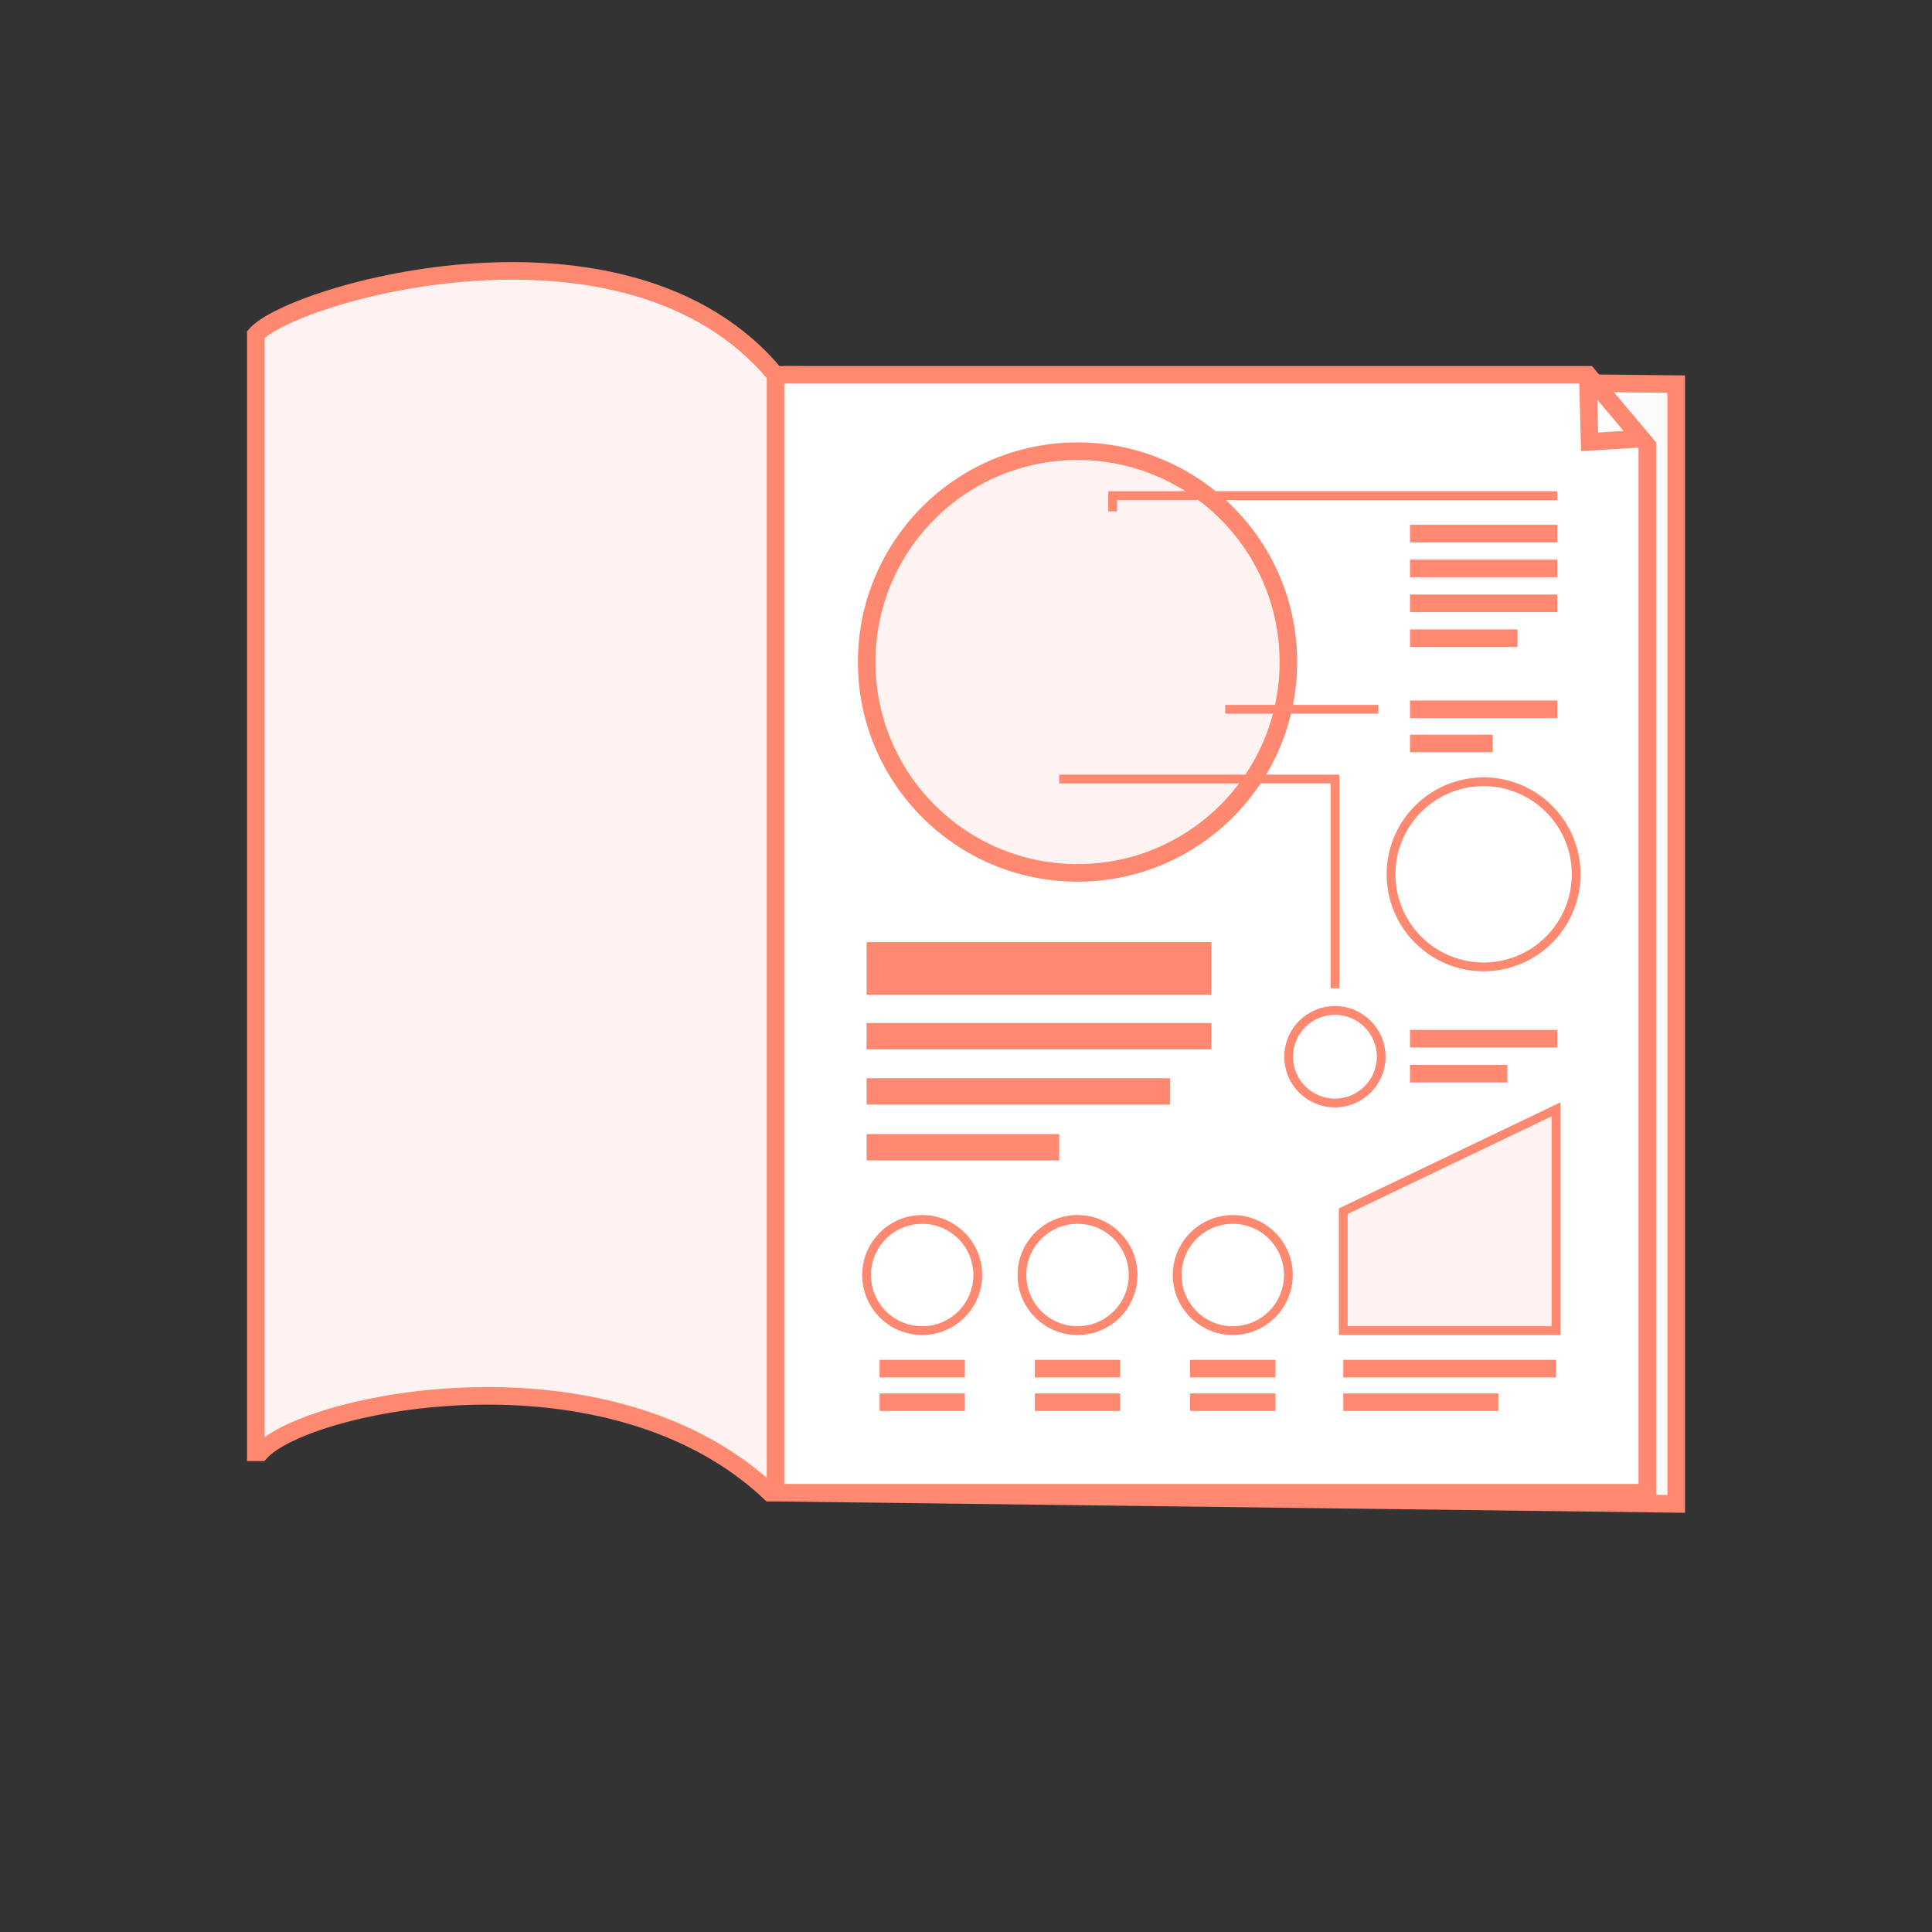
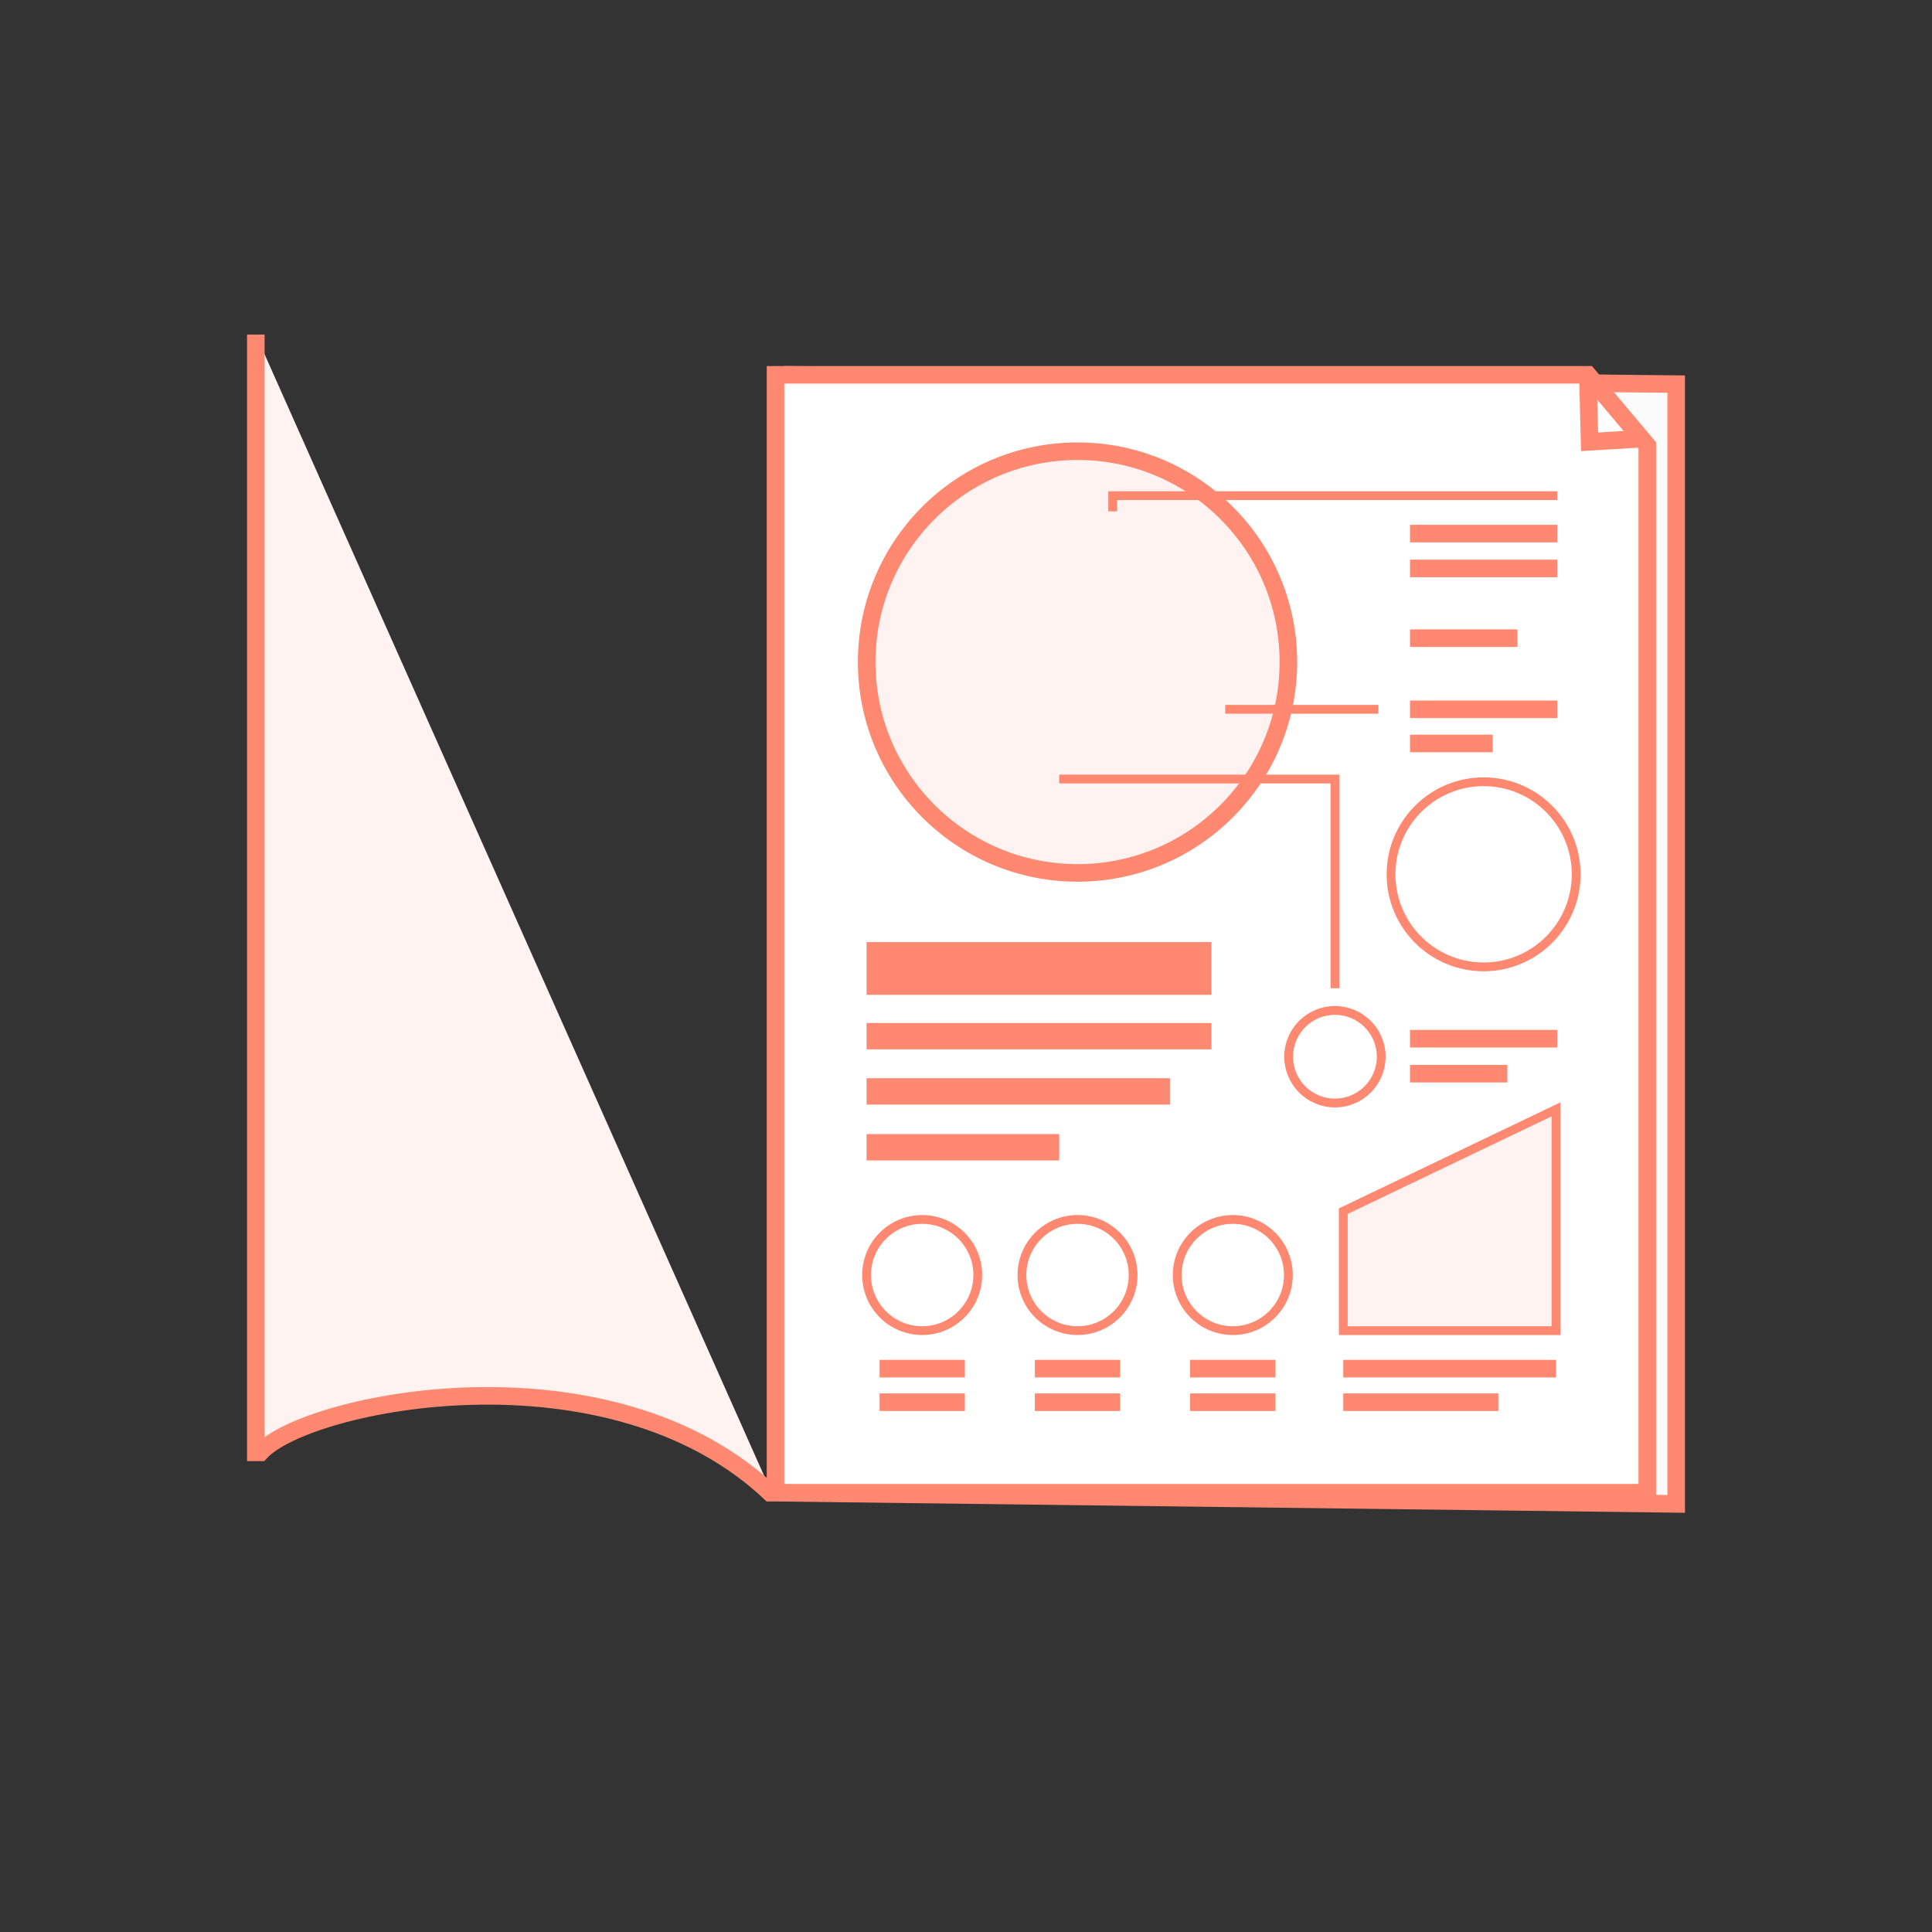
<svg xmlns="http://www.w3.org/2000/svg" id="Grafik" viewBox="0 0 220 220">
  <rect x="0" y="0" width="220" height="220" fill="#333333" stroke="none" />
  <defs>
    <style>.cls-1{stroke-width:3px;}.cls-1,.cls-2,.cls-3,.cls-4,.cls-5,.cls-6,.cls-7,.cls-8{stroke:#ff8870;stroke-miterlimit:10;}.cls-1,.cls-2,.cls-7,.cls-8{fill:none;}.cls-2{stroke-width:6px;}.cls-3{fill:#fbfbfb;}.cls-3,.cls-4,.cls-5,.cls-7{stroke-width:2px;}.cls-4{fill:#fff;}.cls-5,.cls-6{fill:#fff3f1;}</style>
  </defs>
-   <path class="cls-5" d="M88,170.27c-18.47-17.84-53.11-10.67-58.35-4.89h-.52V38.1c4.15-4.7,42.3-15.78,59.18,4.59" />
+   <path class="cls-5" d="M88,170.27c-18.47-17.84-53.11-10.67-58.35-4.89h-.52V38.1" />
  <polyline class="cls-3" points="88.95 169.98 190.87 171.25 190.87 43.74 89.23 42.68" />
  <polygon class="cls-4" points="88.31 169.98 187.58 169.98 187.58 50.73 180.81 42.68 88.31 42.68 88.31 169.98" />
  <polyline class="cls-7" points="187.1 49.94 181.01 50.31 180.82 42.93" />
  <line class="cls-2" x1="98.68" y1="110.28" x2="137.95" y2="110.28" />
  <line class="cls-1" x1="98.68" y1="117.99" x2="137.95" y2="117.99" />
  <line class="cls-1" x1="98.68" y1="124.28" x2="133.25" y2="124.28" />
  <line class="cls-1" x1="98.68" y1="130.64" x2="120.61" y2="130.64" />
  <line class="cls-7" x1="160.56" y1="60.76" x2="177.33" y2="60.76" />
  <line class="cls-7" x1="160.56" y1="64.73" x2="177.33" y2="64.73" />
-   <line class="cls-7" x1="160.56" y1="68.7" x2="177.33" y2="68.7" />
  <line class="cls-7" x1="160.56" y1="72.67" x2="172.8" y2="72.67" />
  <circle class="cls-5" cx="122.7" cy="75.39" r="24.01" />
  <circle class="cls-8" cx="168.94" cy="99.56" r="10.54" />
  <circle class="cls-8" cx="152.01" cy="120.33" r="5.27" />
  <circle class="cls-8" cx="105.01" cy="145.19" r="6.33" />
  <circle class="cls-8" cx="122.7" cy="145.19" r="6.33" />
  <circle class="cls-8" cx="140.38" cy="145.19" r="6.33" />
  <line class="cls-7" x1="100.16" y1="155.85" x2="109.87" y2="155.85" />
  <line class="cls-7" x1="100.16" y1="159.67" x2="109.87" y2="159.67" />
  <line class="cls-7" x1="117.84" y1="155.85" x2="127.55" y2="155.85" />
  <line class="cls-7" x1="117.84" y1="159.67" x2="127.55" y2="159.67" />
  <line class="cls-7" x1="135.52" y1="155.85" x2="145.24" y2="155.85" />
  <line class="cls-7" x1="135.52" y1="159.67" x2="145.24" y2="159.67" />
  <line class="cls-7" x1="152.96" y1="155.85" x2="177.19" y2="155.85" />
  <line class="cls-7" x1="152.96" y1="159.67" x2="170.62" y2="159.67" />
  <polygon class="cls-6" points="152.96 151.52 152.96 137.92 177.19 126.32 177.19 151.52 152.96 151.52" />
  <polyline class="cls-8" points="177.33 56.44 126.7 56.44 126.7 58.23" />
  <line class="cls-8" x1="139.52" y1="80.77" x2="156.96" y2="80.77" />
  <polyline class="cls-8" points="120.61 88.71 152.01 88.71 152.01 112.53" />
  <line class="cls-7" x1="160.56" y1="118.28" x2="177.33" y2="118.28" />
  <line class="cls-7" x1="160.56" y1="122.26" x2="171.64" y2="122.26" />
  <line class="cls-7" x1="160.56" y1="80.77" x2="177.33" y2="80.77" />
  <line class="cls-7" x1="160.56" y1="84.66" x2="169.98" y2="84.66" />
</svg>